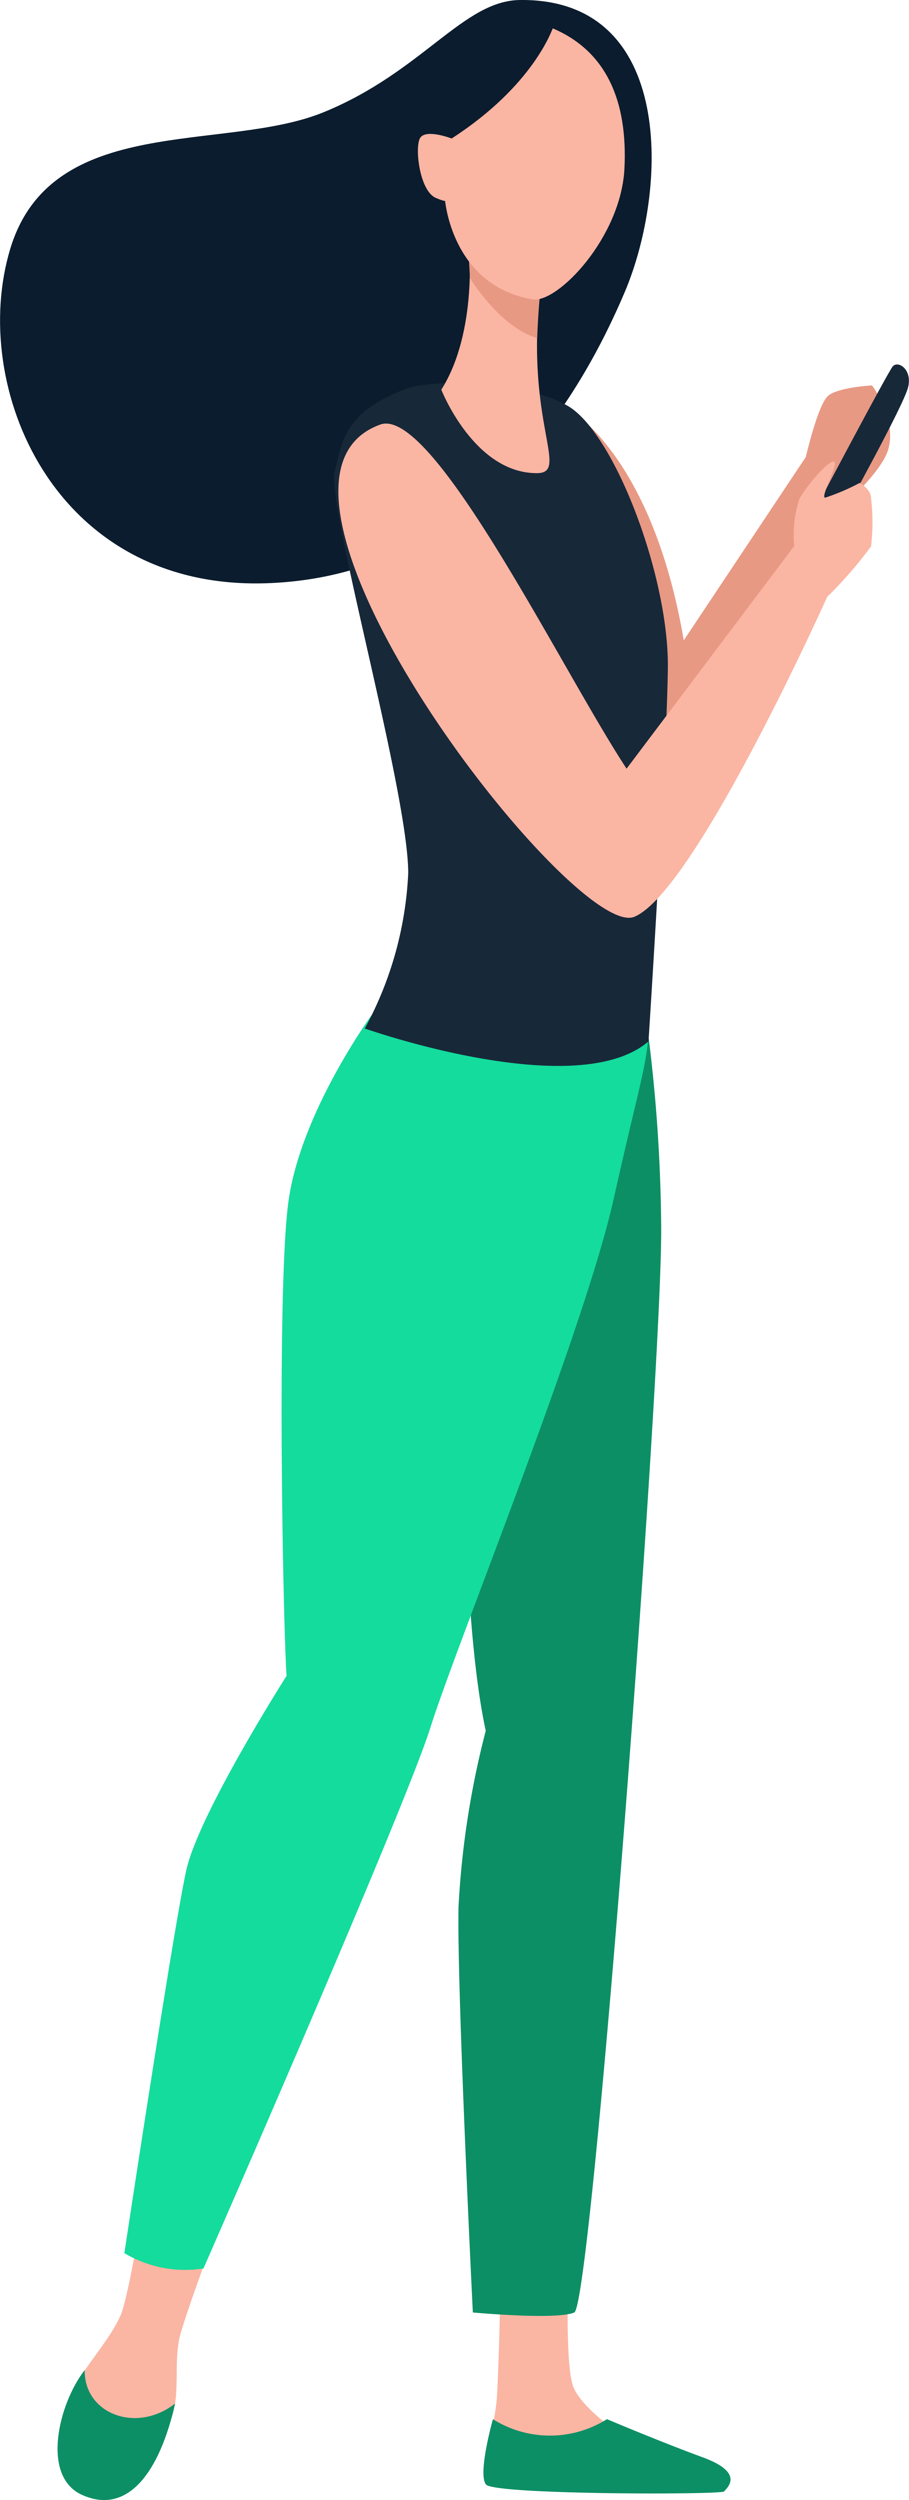
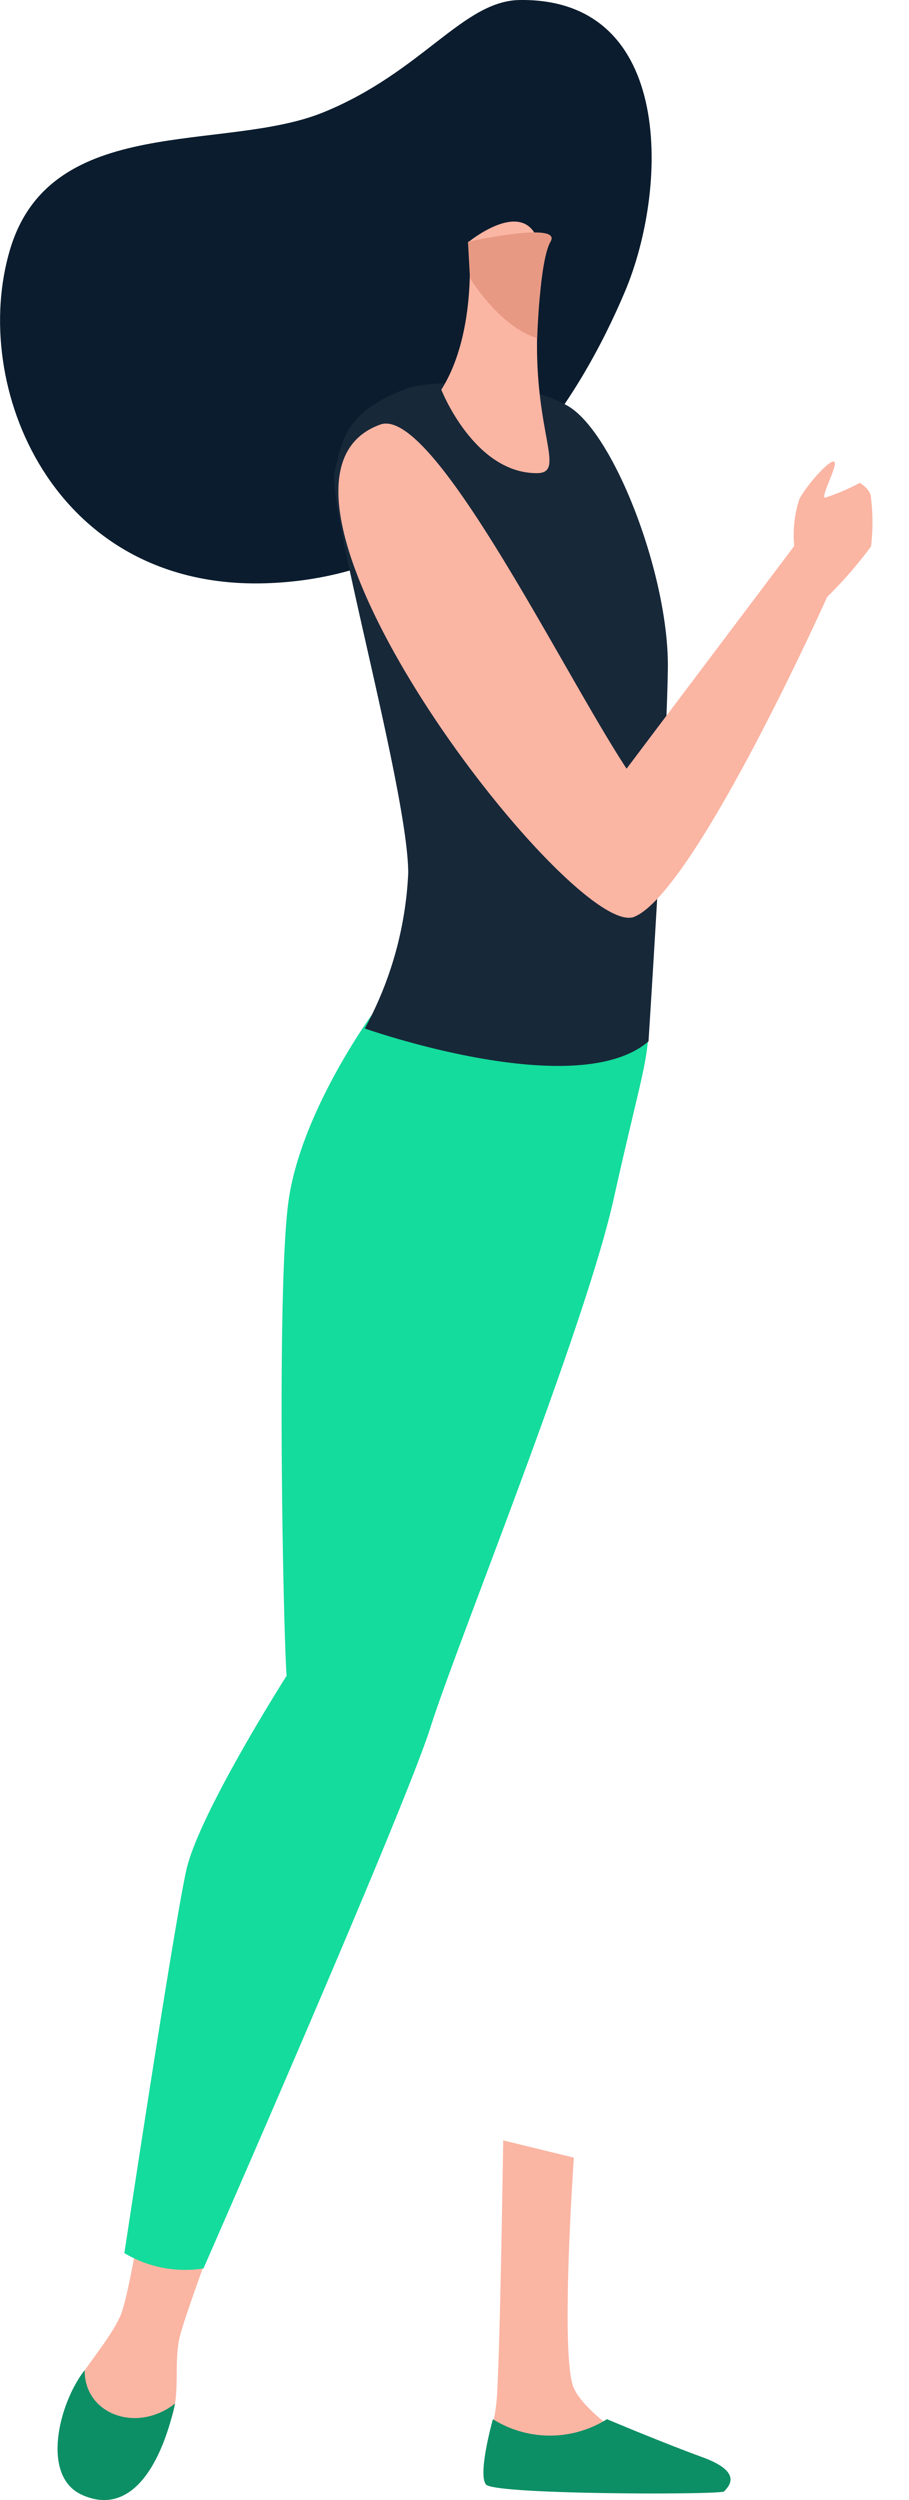
<svg xmlns="http://www.w3.org/2000/svg" viewBox="0 0 63.44 174.36">
  <defs>
    <style>.cls-1{fill:#fbb5a3;}.cls-2{fill:#0d8f65;}.cls-3{fill:#14dc9c;}.cls-4{fill:#0b1c2e;}.cls-5{fill:#e89984;}.cls-6{fill:#172839;}</style>
  </defs>
  <g id="Слой_2" data-name="Слой 2">
    <g id="Слой_12" data-name="Слой 12">
      <path class="cls-1" d="M12,140.85s-2.61,18.48-3.6,20.67S4.94,166,4.85,167.63s5,4.27,6.39,2.38c1.62-2.13.81-4.5,1.26-6.84s8.37-22.77,8.37-22.77Z" />
      <path class="cls-1" d="M35.12,149.28s-.24,16.31-.48,18.35-.72,2.45,0,3.27,11.21.48,11.21.48-4.82-2.66-5.8-4.82,0-16.08,0-16.08Z" />
      <path class="cls-2" d="M5.91,165.3c-1.81,2.31-3.07,7.4-.19,8.7,3.18,1.44,5.42-1.56,6.5-6.37C9.53,169.74,5.87,168.36,5.91,165.3Z" />
      <path class="cls-2" d="M34.4,168.72s-1.08,3.84-.48,4.56,16.44.72,16.62.48,1.5-1.28-1.5-2.38-6.68-2.66-6.68-2.66A7.48,7.48,0,0,1,34.4,168.72Z" />
-       <path class="cls-2" d="M33,161.28s5.84.54,7.08,0,6.28-67.5,6.06-76.14a112,112,0,0,0-.9-13L33,70.25s-2,37.07.9,50.46A61.31,61.31,0,0,0,32,133C31.88,138.68,33,161.28,33,161.28Z" />
      <path class="cls-3" d="M25.94,70.79s-5,6.85-5.82,13.09-.36,29.52-.12,33c0,0-6.12,9.6-7,13.56s-4.32,26.7-4.32,26.7a8.26,8.26,0,0,0,5.52,1.07s14-31.9,15.84-37.73S40.79,92.76,42.83,83.61c1.72-7.7,2.28-9.16,2.43-11.52S25.94,70.79,25.94,70.79Z" />
      <path class="cls-4" d="M36.34,0c-4,0-6.83,5-13.76,7.83s-19,0-21.87,9.54,3,23.76,17.82,23.31S40.6,27.46,43.61,20.35,47.13-.09,36.34,0Z" />
-       <path class="cls-5" d="M39.32,28.28s6.12,3,8.4,16.38l8.52-12.79s.84-3.67,1.56-4.27,3.06-.72,3.06-.72S62.6,29.19,62,31.32,56.84,37,56.84,37L44.48,56.6Z" />
-       <path class="cls-6" d="M57,35.34S61.94,26,62.3,25.56s1.38.18,1.08,1.44-4.5,8.82-4.5,8.82Z" />
      <path class="cls-6" d="M25.46,71.73s14.76,5.22,19.8.9c0,0,1.26-19.54,1.35-26s-3.77-16.49-7-18.33-9.53-1.85-11.25-1.19c-4.13,1.58-4.45,3.37-5,5.79s5.13,22.29,5.13,28A25.07,25.07,0,0,1,25.46,71.73Z" />
      <path class="cls-1" d="M26.54,29.61c3.69-1.33,12.69,17.17,17.19,24l11.7-15.53a8.08,8.08,0,0,1,.36-3.28c.54-1,2.12-2.78,2.43-2.6s-1,2.51-.63,2.51A15,15,0,0,0,60,33.68s.79.43.79,1.06a14.07,14.07,0,0,1,0,3.37,29.6,29.6,0,0,1-3.06,3.52S48.5,62.19,44.27,63.94,15.24,33.69,26.54,29.61Z" />
      <path class="cls-1" d="M32.72,16.86s.66,6.24-1.92,10.32c0,0,2.28,5.82,6.66,5.82,2.34,0-.81-3.46.24-12.66C38.65,12,32.72,16.86,32.72,16.86Z" />
      <path class="cls-5" d="M32.8,19.4s2.09,3.43,4.69,4.18c0,0,.17-5.42.93-6.72.87-1.46-5.76,0-5.76,0Z" />
-       <path class="cls-1" d="M31.52,9.66s-1.86-.72-2.22,0,0,3.66,1.11,4.14.63,0,.63,0,.39,6.09,6.12,7.08c1.74.3,6.18-4.32,6.42-9.12s-1.32-8.22-5-9.78C38.54,2,37.28,5.94,31.52,9.66Z" />
    </g>
  </g>
</svg>